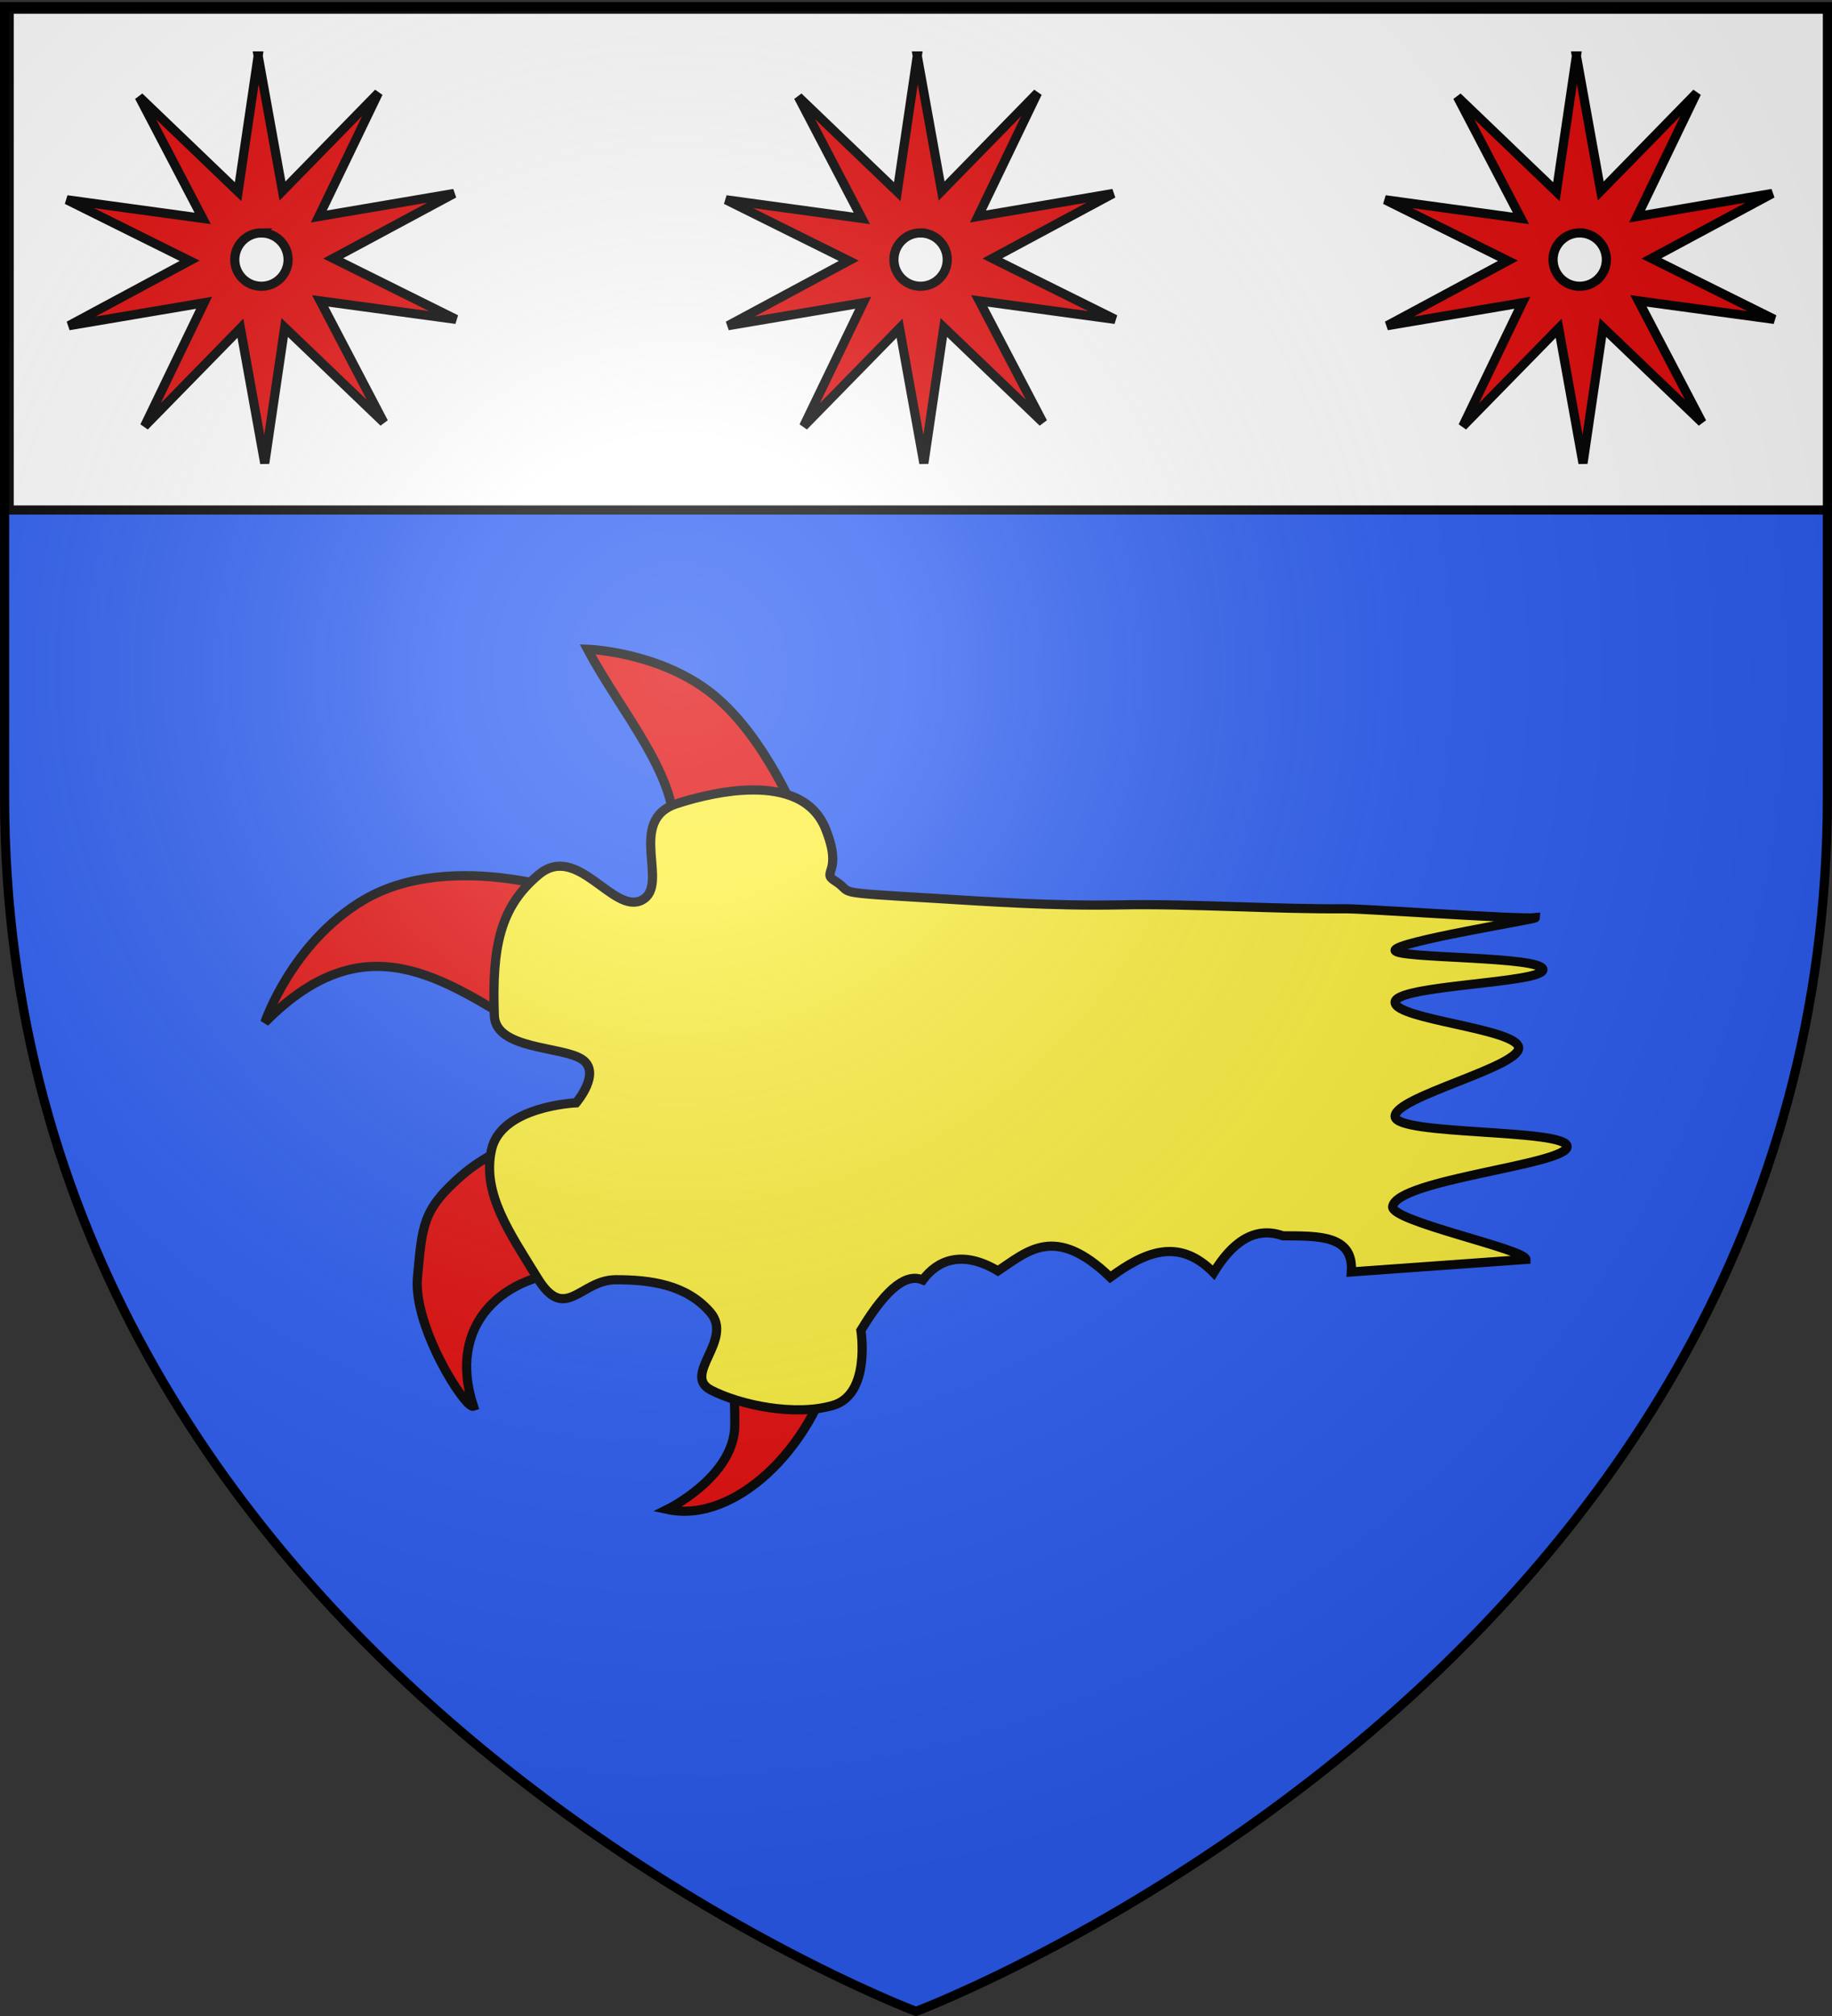
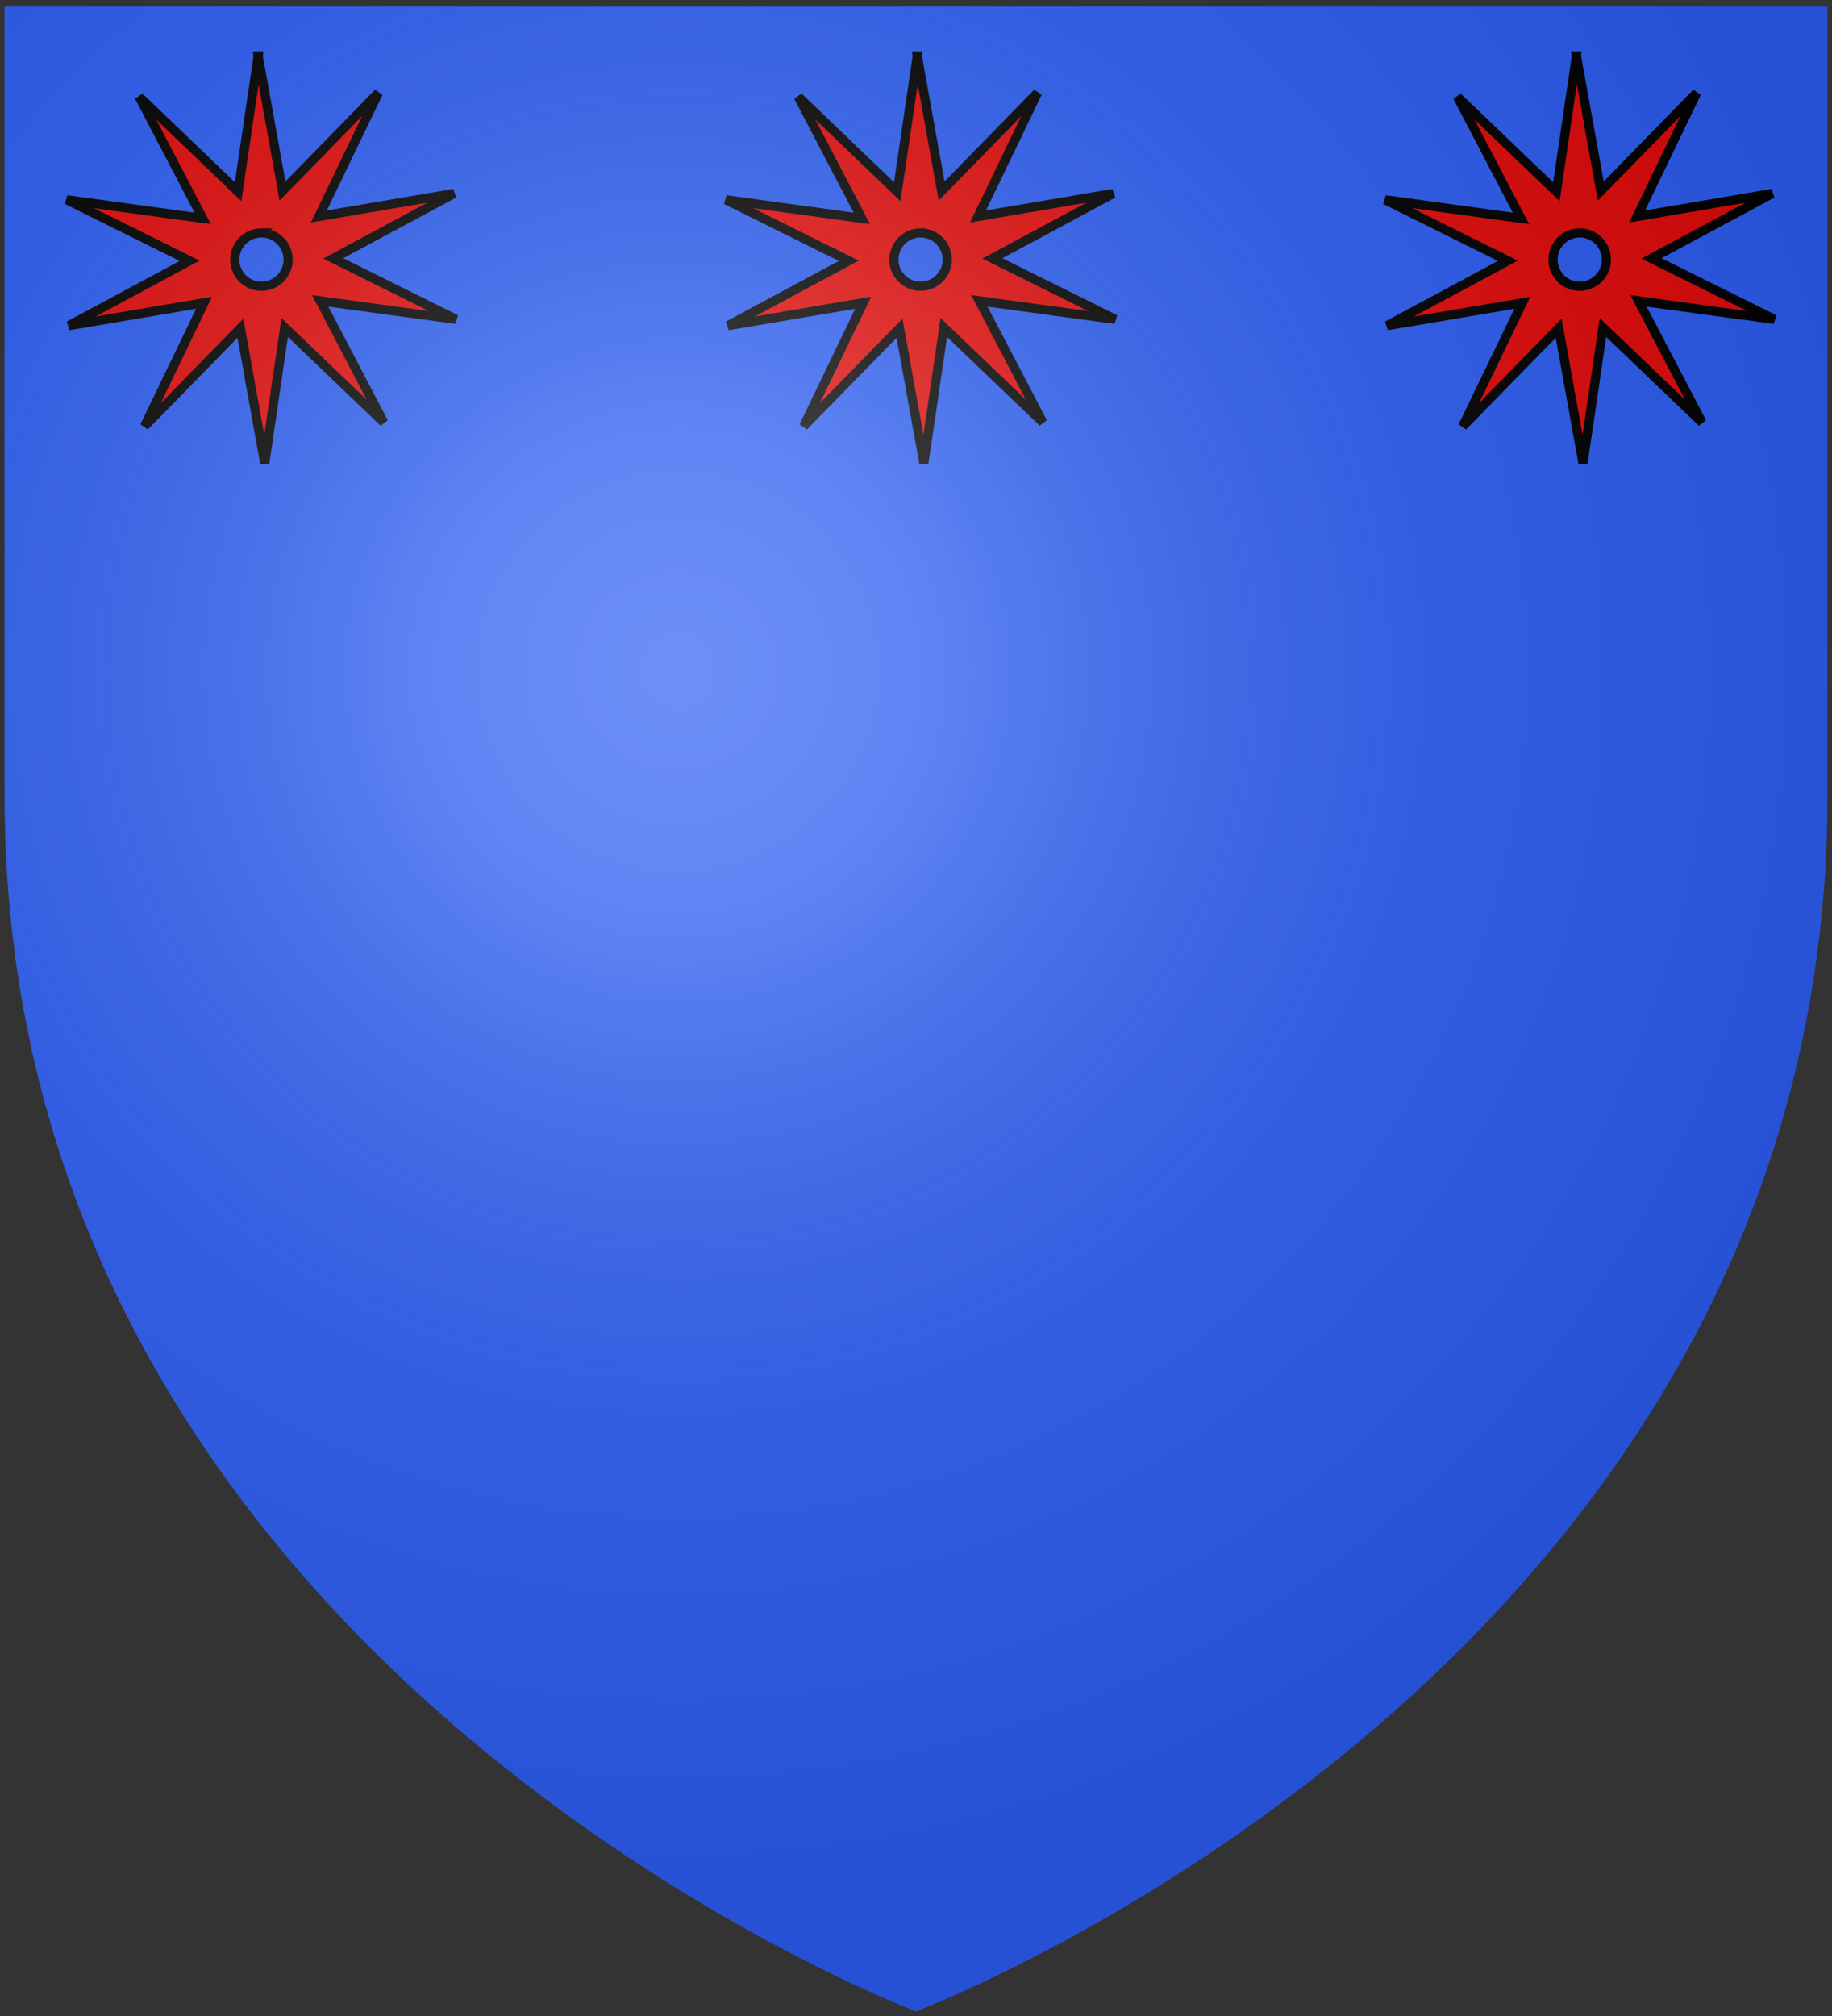
<svg xmlns="http://www.w3.org/2000/svg" xmlns:xlink="http://www.w3.org/1999/xlink" height="660" width="600" version="1.0">
  <rect width="100%" height="100%" fill="#333333" stroke="none" />
  <defs>
    <linearGradient id="b">
      <stop style="stop-color:white;stop-opacity:.314" offset="0" />
      <stop offset=".19" style="stop-color:white;stop-opacity:.251" />
      <stop style="stop-color:#6b6b6b;stop-opacity:.125" offset=".6" />
      <stop style="stop-color:black;stop-opacity:.125" offset="1" />
    </linearGradient>
    <linearGradient id="a">
      <stop offset="0" style="stop-color:#fd0000;stop-opacity:1" />
      <stop style="stop-color:#e77275;stop-opacity:.659" offset=".5" />
      <stop style="stop-color:black;stop-opacity:.323" offset="1" />
    </linearGradient>
    <radialGradient xlink:href="#b" id="c" gradientUnits="userSpaceOnUse" gradientTransform="matrix(1.353 0 0 1.349 -77.63 -85.747)" cx="221.445" cy="226.331" fx="221.445" fy="226.331" r="300" />
  </defs>
  <g style="display:inline">
    <path style="fill:#2b5df2;fill-opacity:1;fill-rule:evenodd;stroke:none;stroke-width:1px;stroke-linecap:butt;stroke-linejoin:miter;stroke-opacity:1" d="M300 658.5s298.5-112.32 298.5-397.772V2.176H1.5v258.552C1.5 546.18 300 658.5 300 658.5z" />
-     <path d="M291.247 445.483c-7.042 28.72-32.48 53.445-54.412 48.676 0 0 21.907-10.703 22.102-27.447.264-22.723-4.535-29.442-.476-27.85l32.786 6.621zM208.951 415.937c-26.23.558-44.382 17.753-35.606 44.456-2.702.912-19.902-26.176-18.323-42.382 1.624-16.665 1.394-21.888 14.693-33.381 13.298-11.493 37.109-17.444 37.109-17.444l2.127 48.751zM190.584 336.796c-27.155-16.13-52.59-35.462-85.551-2.074 0 0 8.749-26.104 32.335-40.075 29.145-17.263 73.95-1.32 73.005.332l-19.789 41.817zM238.857 274.305c2.414-19.39-17.168-41.008-28.14-61.755 0 0 23.953.779 41.357 15.03 17.405 14.252 28.26 41.976 28.26 41.976l-41.477 4.749z" style="fill:#e20909;fill-opacity:1;fill-rule:evenodd;stroke:#000;stroke-width:3;stroke-linecap:butt;stroke-linejoin:miter;stroke-miterlimit:4;stroke-dasharray:none;stroke-opacity:1;display:inline" transform="translate(-18.286)" />
-     <path d="M264.531 258.618c-8.262.078-17.142 2.093-24.52 4.464-16.866 5.417-2.025 26.66-11.478 31.593-9.453 4.932-21.058-18.955-33.796-8.348-12.738 10.607-15.337 23.68-14.55 46.143.393 11.231 22.096 9.968 28.694 14.318 6.598 4.35-1.913 14.26-1.913 14.26s-24.547 1.016-27.709 15.362c-3.162 14.347 5.972 27.204 15.072 42.028 9.1 14.823 14.077.53 25.622.521 11.546-.007 23.154 1.63 30.956 10.667 7.801 9.037-9.395 20.467.231 25.448 9.627 4.981 27.667 8.677 40.057 4.985 12.39-3.692 9.043-24.52 9.043-24.52 9.146-15.133 15.382-18.494 20.289-16.522 4.768-6.431 12.862-9.93 24.579-2.956 9.745-6.385 18.578-15.415 36.81 2.087 11.104-8.126 22.285-13.296 33.854-1.507 5.768-9.511 13.195-15.444 22.665-12.058 11.364.08 23.288-.44 22.434 11.826l57.176-4.098c0-3.37-44.517-12.494-43.651-17.343 1.587-8.893 57.143-13.666 57.143-19.6 0-5.935-56.35-3.507-56.35-9.905s40.477-16.065 40.477-22.38c0-6.315-40.477-9.278-40.477-14.965 0-5.686 48.413-6.16 48.413-10.673s-48.412-3.54-48.412-6.333 46.031-10.145 46.031-10.672c-5.04.618-56.411-2.978-62.147-2.925-22.765.21-51.032-1.707-73.91-1.275-22.877.43-44.473-1.168-59.94-2.087-36.402-2.165-26.733-1.524-33.448-5.74-4.806-3.016 2.778-2.467-3.13-17.1-3.912-9.688-13.492-12.795-24.115-12.695z" style="fill:#fcef3c;fill-opacity:1;fill-rule:evenodd;stroke:#000;stroke-width:3;stroke-linecap:butt;stroke-linejoin:miter;stroke-miterlimit:4;stroke-dasharray:none;stroke-opacity:1;display:inline" transform="translate(-18.286)" />
  </g>
-   <path style="opacity:1;fill:#fff;fill-opacity:1;stroke:#000;stroke-width:3;stroke-miterlimit:4;stroke-dasharray:none;stroke-opacity:1;display:inline" d="M3 3v163.969h597V3H3z" />
  <path d="M86.469 19.781 79.906 64.22 47.5 33.156 68.313 72.97l-44.5-6.094L64.03 86.844l-39.562 21.25 44.281-7.5-19.5 40.437 31.406-32.094 7.969 44.188 6.531-44.438 32.438 31.063-20.813-39.781 44.5 6.062-40.219-19.969 39.563-21.25-44.281 7.532 19.5-40.469L94.438 64l-7.97-44.219zM87.53 77.72c4.82 0 8.75 3.93 8.75 8.75 0 4.819-3.93 8.719-8.75 8.719-4.819 0-8.719-3.9-8.719-8.72 0-4.818 3.9-8.75 8.72-8.75zM302.342 19.781l-6.563 44.438-32.406-31.063 20.813 39.813-44.5-6.094 40.218 19.969-39.562 21.25 44.281-7.5-19.5 40.437 31.406-32.094 7.969 44.188 6.531-44.438 32.438 31.063-20.813-39.781 44.5 6.062-40.218-19.969 39.562-21.25-44.281 7.532 19.5-40.469L310.31 64l-7.97-44.219zm1.062 57.938c4.82 0 8.75 3.93 8.75 8.75 0 4.819-3.93 8.719-8.75 8.719-4.819 0-8.718-3.9-8.718-8.72 0-4.818 3.9-8.75 8.718-8.75zM518.215 19.781l-6.563 44.438-32.406-31.063 20.813 39.813-44.5-6.094 40.218 19.969-39.562 21.25 44.281-7.5-19.5 40.437 31.406-32.094 7.969 44.188 6.531-44.438 32.438 31.063-20.813-39.781 44.5 6.062-40.218-19.969 39.562-21.25-44.281 7.532 19.5-40.469L526.184 64l-7.97-44.219zm1.062 57.938c4.82 0 8.75 3.93 8.75 8.75 0 4.819-3.93 8.719-8.75 8.719-4.819 0-8.718-3.9-8.718-8.72 0-4.818 3.9-8.75 8.718-8.75z" style="fill:#e20909;fill-opacity:1;fill-rule:nonzero;stroke:#000;stroke-width:3;stroke-miterlimit:4;stroke-dasharray:none;stroke-opacity:1" transform="translate(-1.92 -1.469)" />
  <path d="M300 658.5s298.5-112.32 298.5-397.772V2.176H1.5v258.552C1.5 546.18 300 658.5 300 658.5z" style="opacity:1;fill:url(#c);fill-opacity:1;fill-rule:evenodd;stroke:none;stroke-width:1px;stroke-linecap:butt;stroke-linejoin:miter;stroke-opacity:1" />
-   <path d="M300 658.5S1.5 546.18 1.5 260.728V2.176h597v258.552C598.5 546.18 300 658.5 300 658.5z" style="opacity:1;fill:none;fill-opacity:1;fill-rule:evenodd;stroke:#000;stroke-width:3;stroke-linecap:butt;stroke-linejoin:miter;stroke-miterlimit:4;stroke-dasharray:none;stroke-opacity:1" />
</svg>